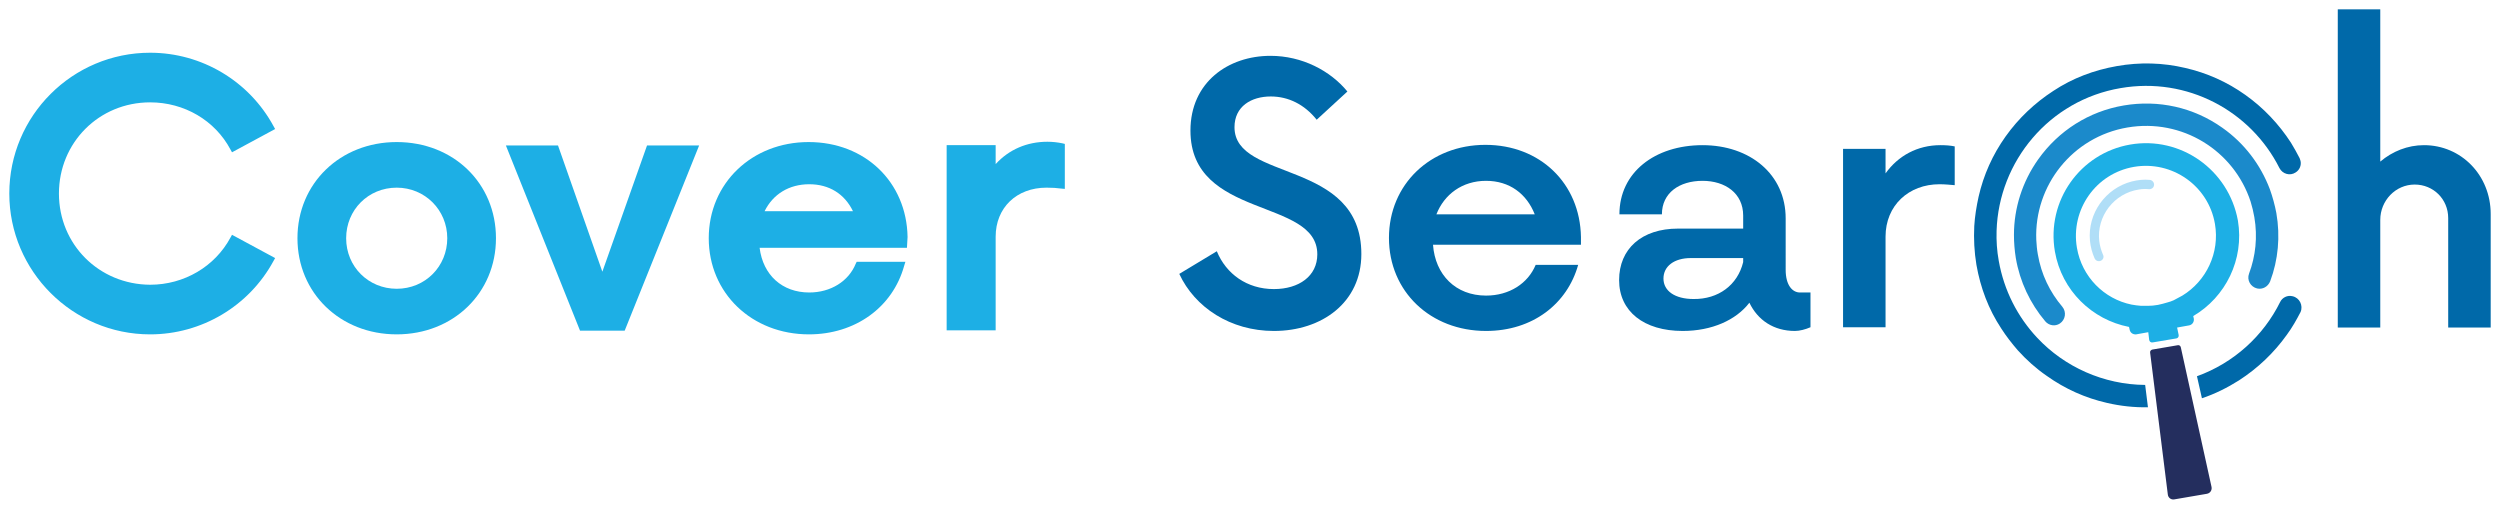
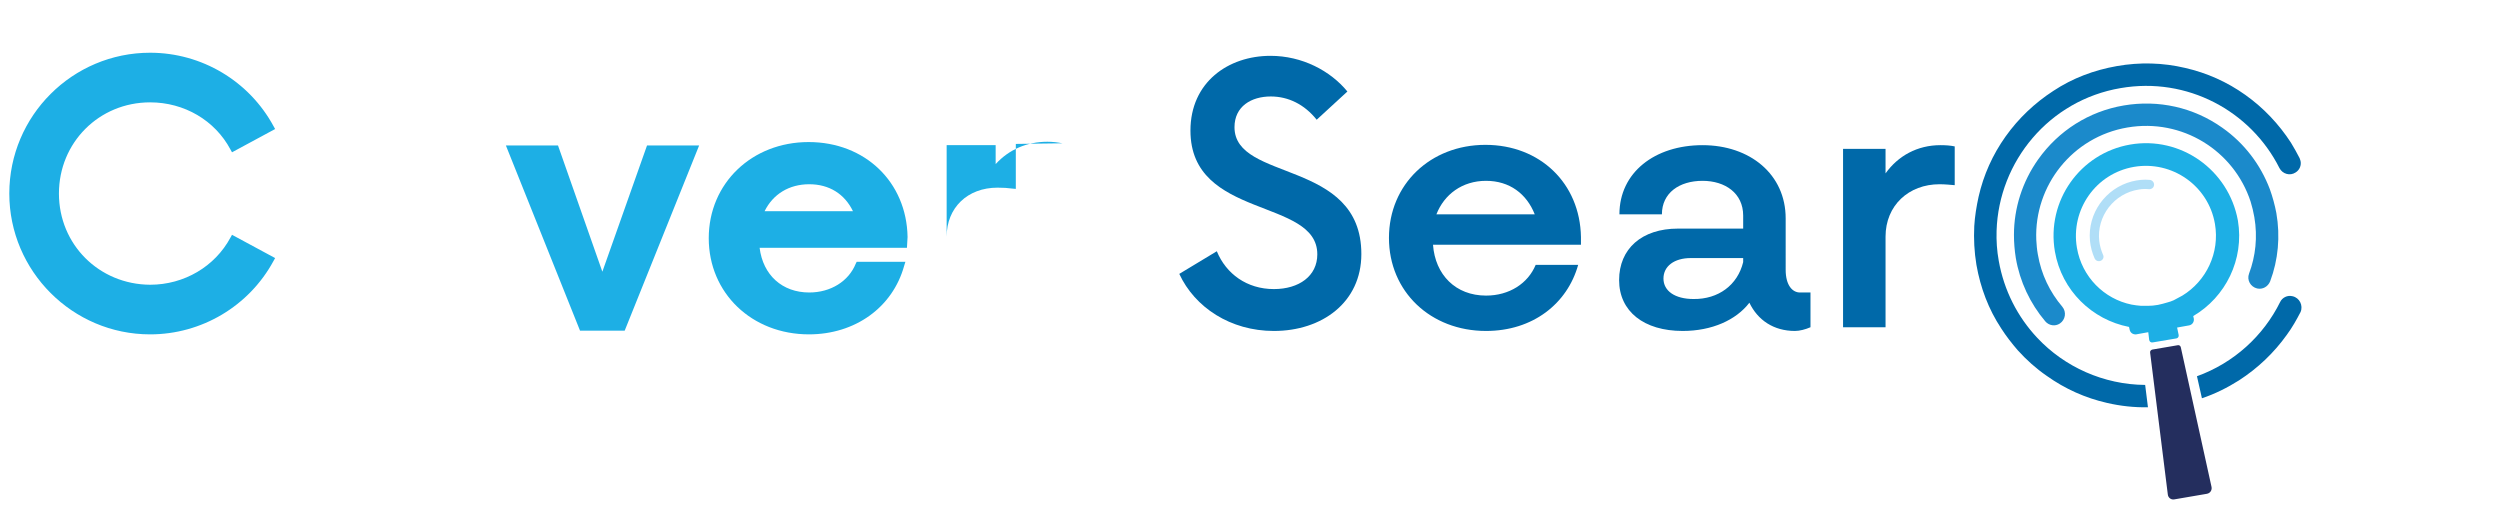
<svg xmlns="http://www.w3.org/2000/svg" version="1.1" id="Layer_1" x="0px" y="0px" viewBox="0 0 806 164" style="enable-background:new 0 0 806 164;" xml:space="preserve">
  <style type="text/css">
	.st0{fill:#1DAFE5;}
	.st1{fill:#0069A9;}
	.st2{fill:#B0DEF7;}
	.st3{fill:#1B8ACB;}
	.st4{fill:#242E5E;}
</style>
  <g>
    <g>
      <path class="st0" d="M48.4,33c11,0,20.9,5.8,25.9,15.2l0.5,0.9l13.9-7.5l-0.5-0.9C80.3,26.1,65,17,48.4,17C23.4,17,3,37.3,3,62.4    c0,25,20.4,45.4,45.4,45.4c16.6,0,31.9-9.1,39.8-23.7l0.5-0.9l-13.9-7.5l-0.5,0.9c-5,9.3-14.9,15.2-25.9,15.2    C31.9,91.7,19,78.8,19,62.4S31.9,33,48.4,33z" />
-       <path class="st0" d="M127.9,45.8c-18.2,0-32,13.3-32,31s13.8,31,32,31c18.2,0,32-13.3,32-31S146.2,45.8,127.9,45.8z M144.2,76.8    c0,9.1-7.1,16.3-16.3,16.3c-9.1,0-16.3-7.1-16.3-16.3c0-9.1,7.1-16.3,16.3-16.3C137,60.5,144.2,67.7,144.2,76.8z" />
      <polygon class="st0" points="194.2,87.6 179.9,46.9 163.1,46.9 187,106.6 201.4,106.6 225.4,46.9 208.6,46.9   " />
      <path class="st0" d="M260.7,45.8c-18.3,0-32.2,13.3-32.2,31s13.9,31,32.3,31c14.9,0,27-8.7,30.7-22.1l0.4-1.3h-15.7l-0.3,0.6    c-2.3,5.7-8.1,9.3-15,9.3c-8.7,0-14.9-5.6-16-14.4h47.5l0.2-3.5C292.3,58.7,278.9,45.8,260.7,45.8z M246.5,68.1    c2.7-5.5,7.9-8.7,14.4-8.7c6.4,0,11.4,3.1,14.1,8.7H246.5z" />
-       <path class="st0" d="M342.5,46.2c-1.5-0.3-3.1-0.5-4.8-0.5c-6.6,0-12.4,2.5-16.7,7.2v-6.1h-15.8v59.7H321V76.3    c0-9.3,6.7-15.8,16.4-15.8c1.8,0,3.4,0.1,4.8,0.3l1.1,0.1V46.4L342.5,46.2z" />
+       <path class="st0" d="M342.5,46.2c-1.5-0.3-3.1-0.5-4.8-0.5c-6.6,0-12.4,2.5-16.7,7.2v-6.1h-15.8v59.7V76.3    c0-9.3,6.7-15.8,16.4-15.8c1.8,0,3.4,0.1,4.8,0.3l1.1,0.1V46.4L342.5,46.2z" />
    </g>
    <path class="st1" d="M380.2,88.3l12.1-7.3c3,7.3,9.7,12.2,18.4,12.2c8.1,0,14-4.2,14-11.2c0-18.3-40.9-11.2-40.9-39.9   c0-15.6,12.2-24.1,25.8-24.1c10.2,0,19.3,4.8,24.8,11.5l-9.9,9.1c-3.9-4.9-9.1-7.5-14.8-7.5c-6.3,0-11.7,3.2-11.7,9.9   c0,17.7,40.9,10.2,40.9,40.9c0,15.6-12.7,24.8-28.2,24.8C396.7,106.7,385.2,99.1,380.2,88.3z" />
    <path class="st1" d="M509.7,78.9H462c0.7,9.7,7.3,16.4,17.1,16.4c7.5,0,13.5-3.9,16-9.9h13.7c-3.5,12.5-14.6,21.3-29.7,21.3   c-17.9,0-31.3-12.7-31.3-30c0-17.3,13.4-30,31.1-30c17.6,0,30.5,12.4,30.8,29.7L509.7,78.9z M463.1,69.1h31.7   c-2.6-6.6-8.1-10.8-15.7-10.8C471.4,58.3,465.6,62.7,463.1,69.1z" />
    <path class="st1" d="M583.7,94.3v11.2c-1.6,0.7-3.5,1.2-5,1.2c-6.9,0-12-3.5-14.7-9.1c-4.3,5.6-12.1,9.1-21.5,9.1   c-12.5,0-20.5-6.3-20.5-16.4s7.3-16.6,19-16.6H562v-4.2c0-7.2-5.8-11.2-13.1-11.2c-7.5,0-13.1,3.9-13.1,10.8h-13.7   c0-13.5,11.4-22.3,26.8-22.3c15.3,0,26.8,9.4,26.8,23.6V87c0,5,2.2,7.3,4.6,7.3H583.7z M562,84.5v-1.3h-16.9   c-5.3,0-8.8,2.6-8.8,6.6c0,4,3.7,6.6,9.7,6.6C554,96.5,560.2,91.9,562,84.5z" />
    <path class="st1" d="M630.2,47.2v12.5c-1.4-0.1-3-0.3-4.9-0.3c-9.9,0-17.4,6.8-17.4,16.9v29.2h-13.7V48h13.7v7.9   c4-5.6,10.2-9.1,17.7-9.1C627.2,46.8,628.8,46.9,630.2,47.2z" />
-     <path class="st1" d="M803,69v36.6h-13.7V70.3c0-6.1-4.8-10.8-10.8-10.8c-6.2,0-11.1,5.2-11.1,11.4v34.7h-13.7V3h13.7v49.1   c3.9-3.3,8.8-5.3,14.1-5.3C793.5,46.8,803,56.5,803,69z" />
    <g>
      <path class="st2" d="M687.3,58.5c-8.5,2.2-14.3,10.3-13.5,19.1c0.2,2,0.7,3.9,1.5,5.7c0.5,1.1,1.9,1.2,2.6,0.3l0,0    c0.3-0.4,0.4-1,0.1-1.5c-0.6-1.4-1-2.8-1.2-4.4c-0.9-8,4.8-15.4,12.8-16.6c1.1-0.2,2.2-0.2,3.3-0.1c0.5,0,1-0.2,1.3-0.6v0    c0.7-1,0-2.3-1.1-2.4C691.3,57.8,689.3,58,687.3,58.5z" />
      <path class="st3" d="M731.8,61c-3-7.9-8.2-14.8-15.3-19.8c-9.3-6.6-20.6-9.1-31.8-7.2c-11.2,1.9-21,8.1-27.6,17.4    c-5.1,7.2-7.8,15.7-7.8,24.3c0,2.5,0.2,5,0.6,7.5c1.3,7.6,4.6,14.6,9.5,20.4c1.2,1.4,3.2,1.7,4.7,0.7l0,0c1.8-1.2,2.2-3.7,0.8-5.4    c-4-4.7-6.8-10.4-7.9-16.9c-0.3-1.6-0.4-3.1-0.5-4.7c-0.7-17.5,11.7-33.2,29.4-36.2c17.6-3,34.3,7.4,39.7,23.9    c0.5,1.6,0.9,3.3,1.2,5c1.1,6.4,0.4,12.6-1.7,18.2c-0.8,2.1,0.5,4.3,2.6,4.8l0,0c1.8,0.4,3.5-0.6,4.2-2.3c2.6-6.9,3.3-14.5,2-22    C733.4,66.1,732.7,63.5,731.8,61z" />
      <path class="st1" d="M741.4,51c-0.9-1.7-1.8-3.4-2.8-5c-3.9-6-8.8-11.2-14.7-15.4s-12.4-7.1-19.4-8.7c-7.2-1.7-14.6-1.9-22-0.6    c-7.4,1.3-14.3,3.9-20.5,8c-6,3.9-11.2,8.8-15.4,14.7c-4.2,5.9-7.1,12.4-8.7,19.4c-0.7,3.2-1.2,6.3-1.4,9.5    c-0.2,4.1,0,8.3,0.7,12.5c1.3,7.4,3.9,14.3,8,20.5c1.6,2.5,3.4,4.8,5.3,7c2.8,3.1,5.9,5.9,9.4,8.3c5.9,4.2,12.4,7.1,19.4,8.7    c4.3,1,8.8,1.5,13.2,1.4l-0.9-7.2c-13.4-0.1-26-5.8-34.8-15.2c-6.3-6.7-10.7-15.2-12.4-24.8c-0.6-3.3-0.8-6.5-0.7-9.7    c0.7-22.4,17-42.1,40-46c21.4-3.7,41.9,7.3,51.2,25.8c1,1.9,3.4,2.6,5.2,1.4c1.3-0.8,1.9-2.3,1.6-3.7    C741.6,51.7,741.5,51.3,741.4,51z M739.1,95.5L739.1,95.5c-1.6-0.4-3.3,0.4-4,1.9c-5.4,10.9-14.9,19.6-26.8,23.9l1.6,7.1    c4.2-1.4,8.2-3.4,12-5.8c6-3.9,11.2-8.8,15.4-14.7c1.7-2.3,3.1-4.8,4.4-7.3C742.6,98.5,741.4,96,739.1,95.5z" />
      <path class="st4" d="M702.1,111.3c0.5-0.1,0.9,0.2,1,0.7l9.9,45c0.2,1-0.4,2-1.5,2.2L701,161c-1,0.2-2-0.5-2.1-1.6l-5.7-45.7    c-0.1-0.5,0.3-0.9,0.7-1L702.1,111.3z" />
      <path class="st0" d="M686.8,46.6c-16.2,2.8-27.1,18.2-24.3,34.5c2.2,12.6,12,22,23.9,24.3l0.2,0.9c0.2,1,1.1,1.6,2.1,1.5l3.9-0.7    l0.3,2.5c0.1,0.5,0.5,0.9,1.1,0.8l7.7-1.3c0.5-0.1,0.8-0.6,0.7-1.1l-0.5-2.4l3.9-0.7c1-0.2,1.6-1.1,1.5-2.1l-0.2-0.9    c10.4-6.1,16.5-18.2,14.4-30.8C718.5,54.7,703,43.8,686.8,46.6z M703.6,95.3c-0.9,0.5-1.8,1-2.8,1.5c-0.3,0.1-0.7,0.3-1,0.4    c-0.3,0.1-0.7,0.2-1,0.3c-1,0.3-2.1,0.6-3.1,0.8c-1.1,0.2-2.2,0.3-3.2,0.3c-0.4,0-0.7,0-1.1,0c-0.4,0-0.7,0-1.1,0    c-1.1-0.1-2.1-0.2-3.1-0.4c-8.8-1.8-16-8.9-17.6-18.3c-2.1-12.3,6.1-24,18.4-26.1c12.3-2.1,24,6.1,26.1,18.4    C715.7,81.5,711.3,90.6,703.6,95.3z" />
    </g>
  </g>
</svg>